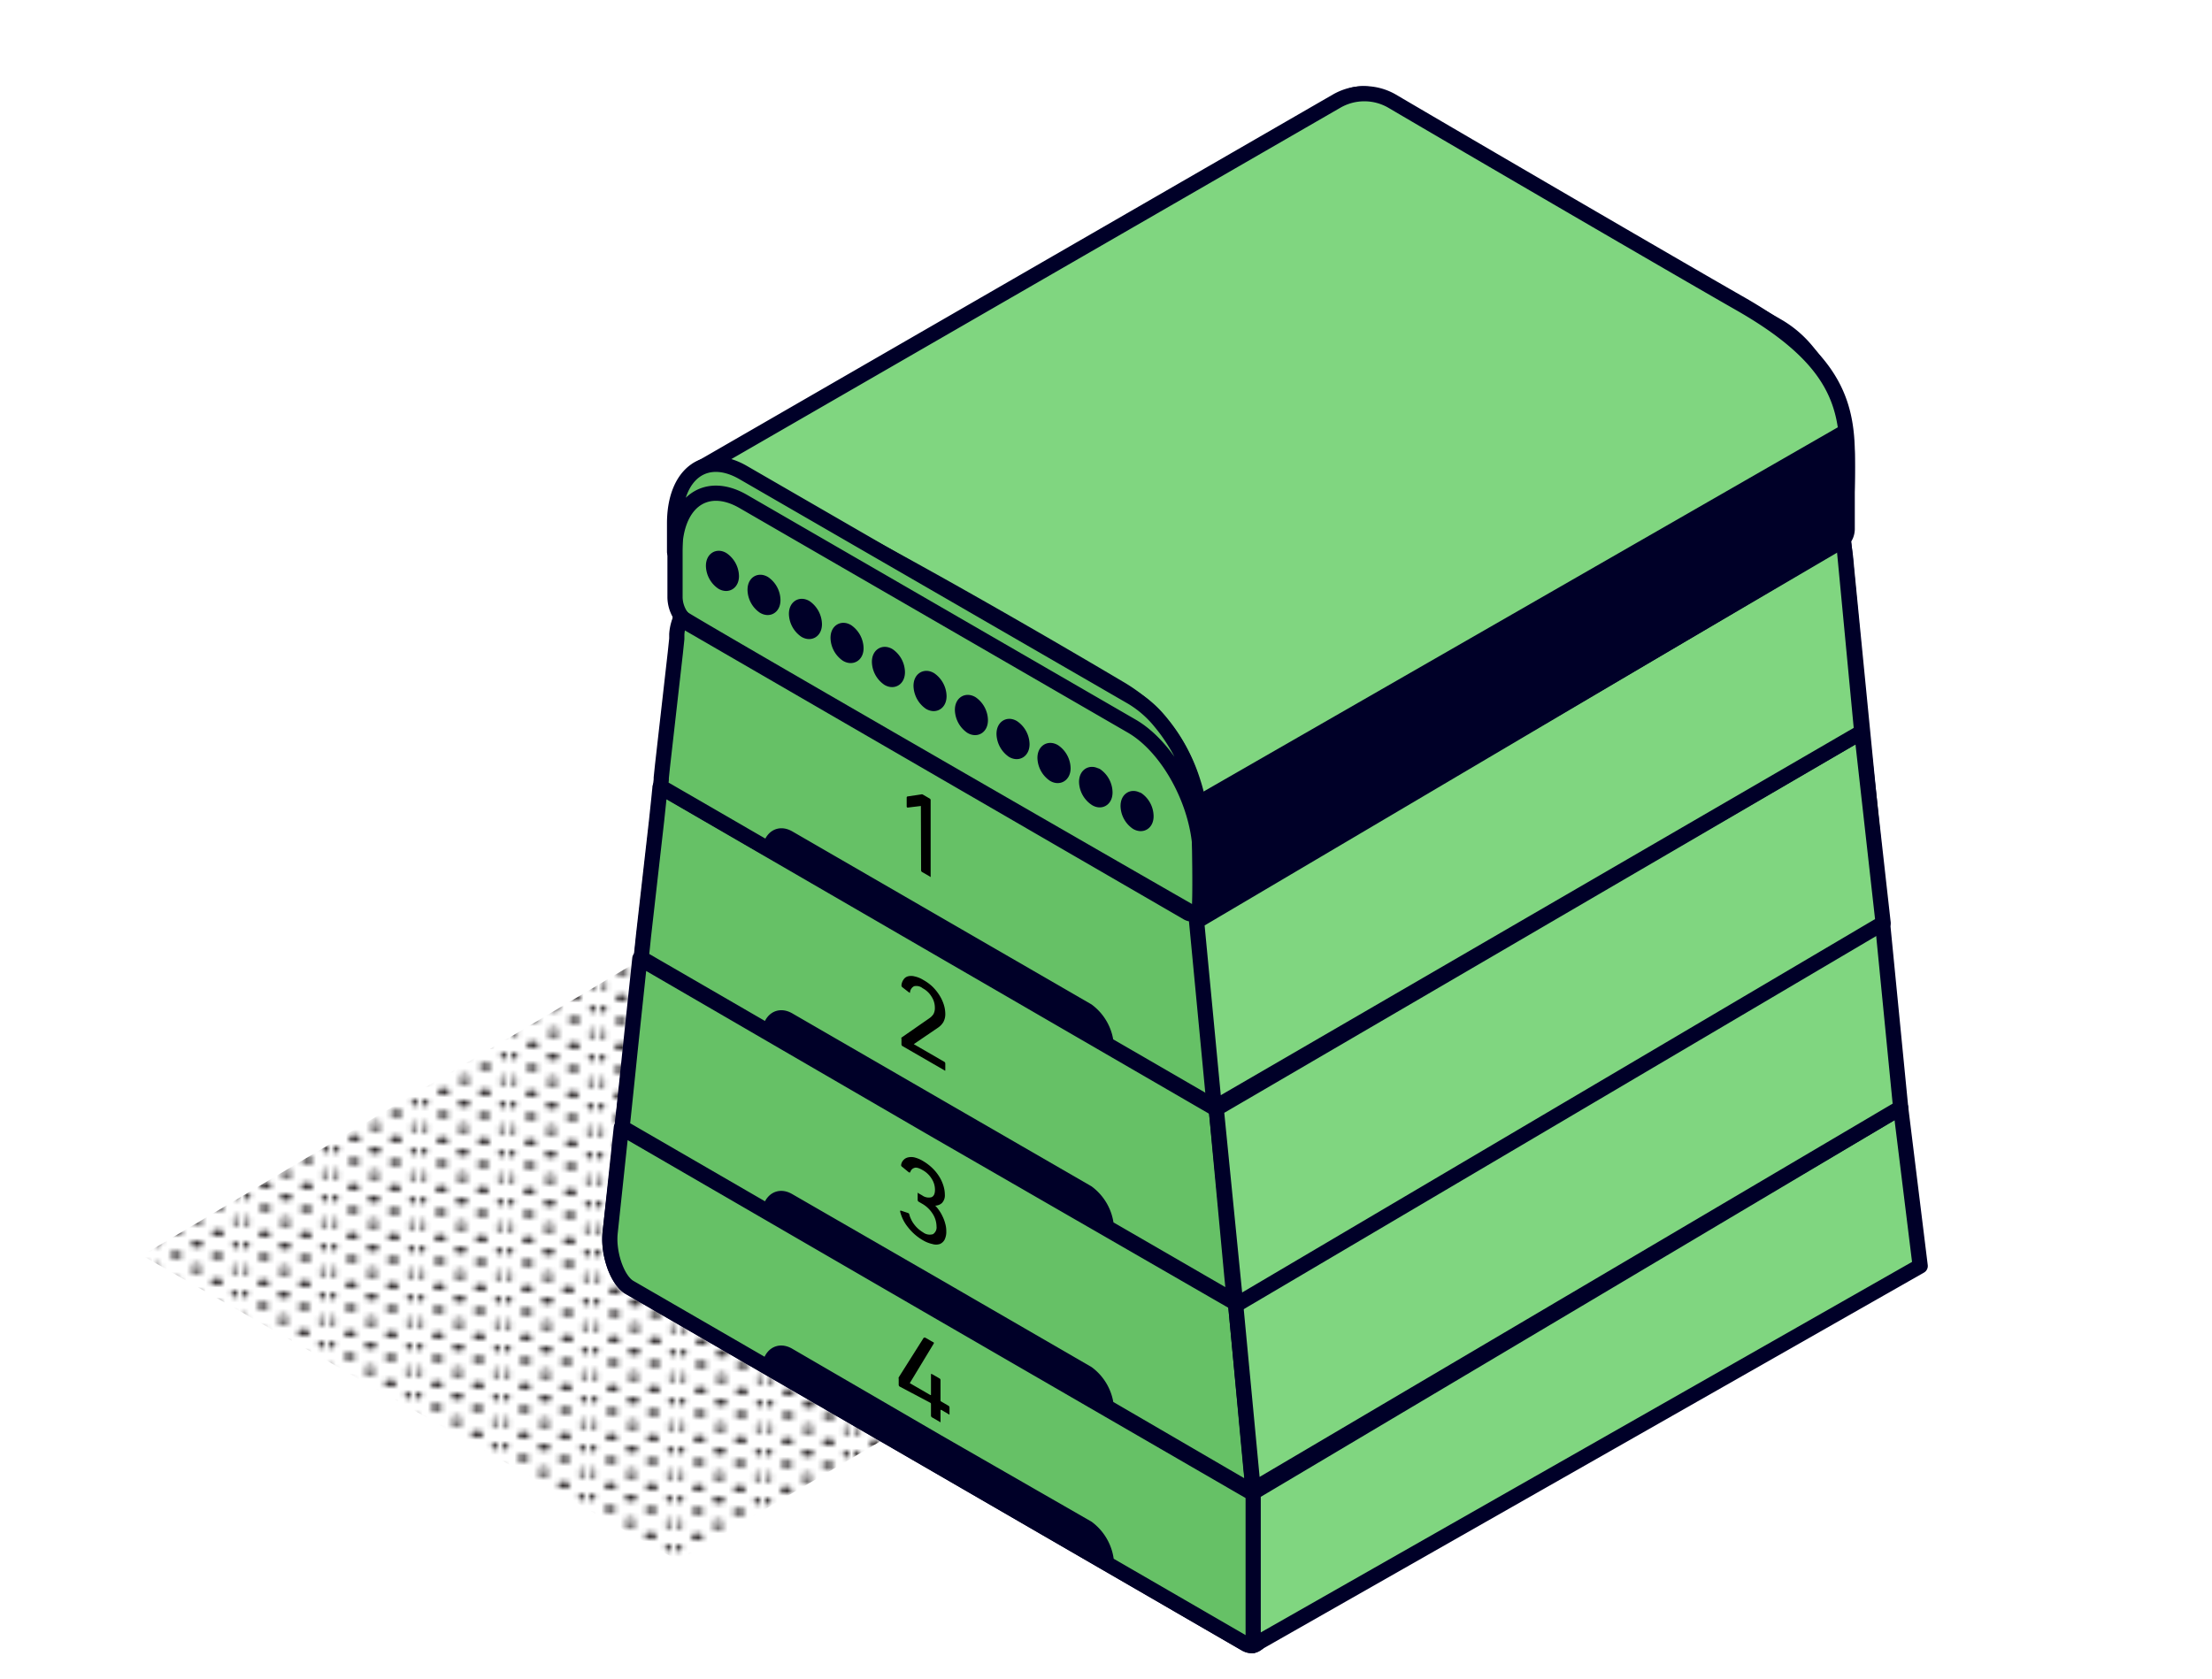
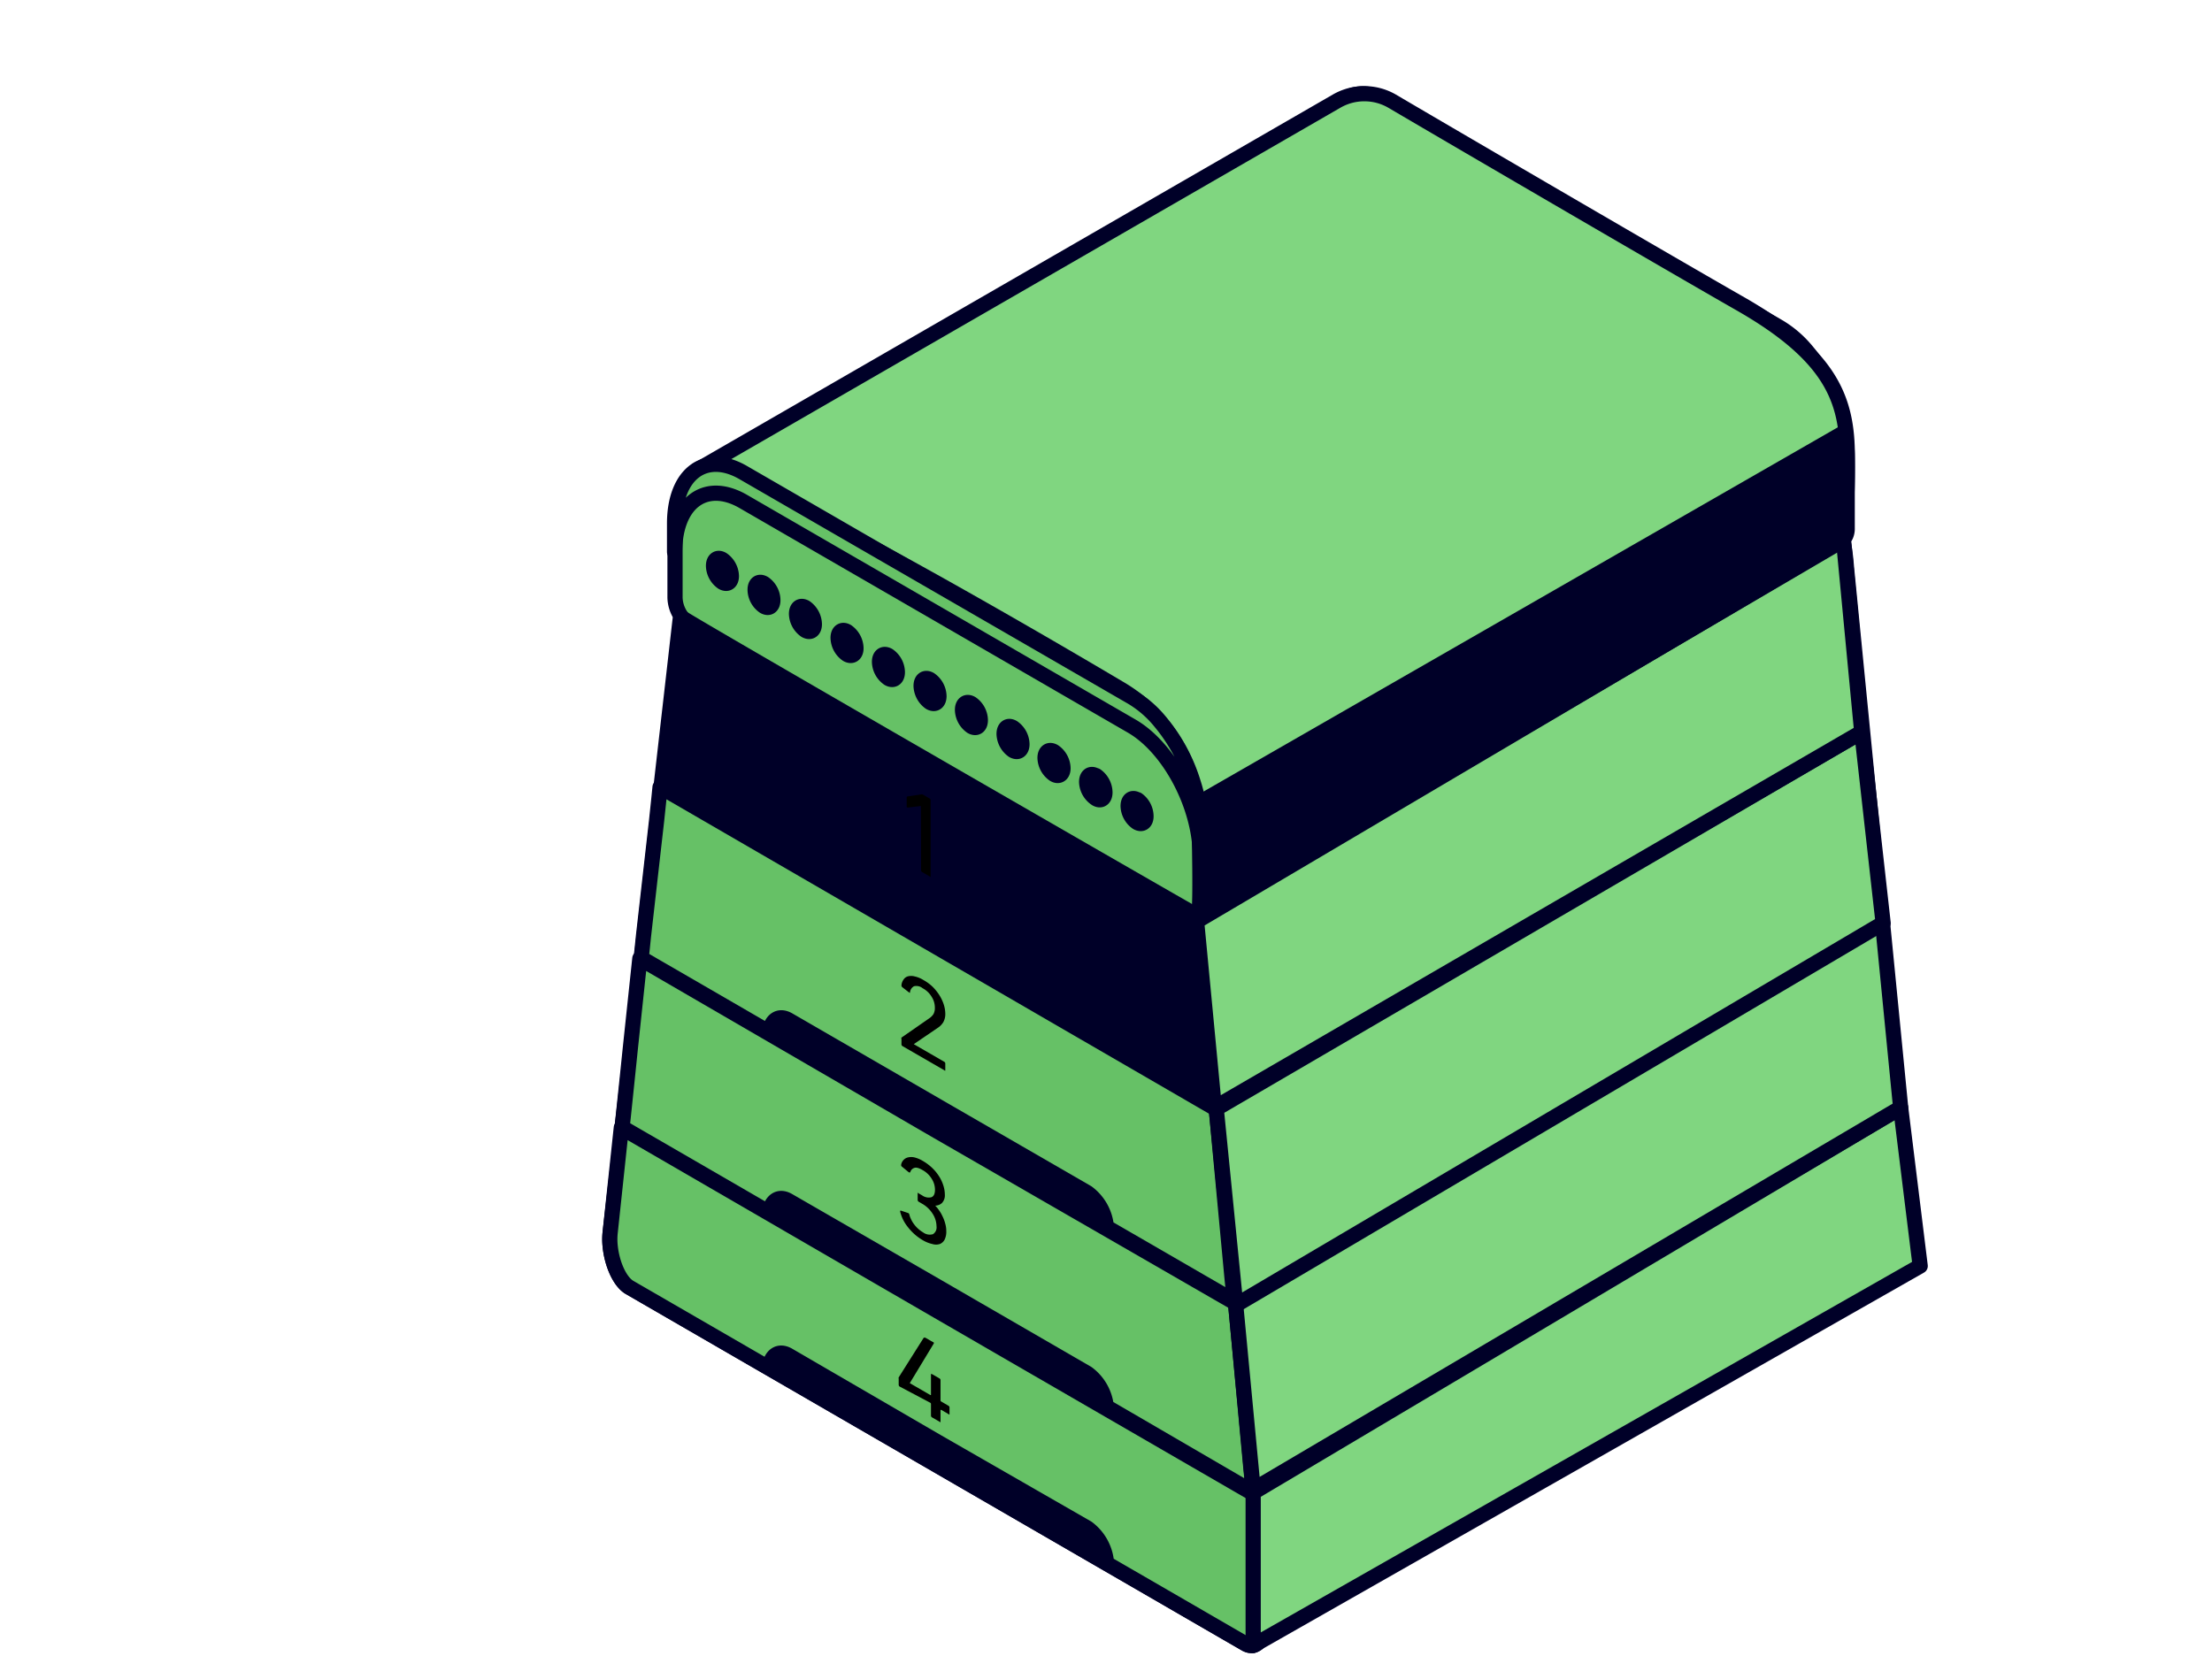
<svg xmlns="http://www.w3.org/2000/svg" viewBox="0 0 199.37 151.36">
  <defs>
    <style>.cls-1{fill:none;}.cls-2{fill:#231f20;}.cls-3{fill:url(#新規パターンスウォッチ_2);}.cls-4{fill:#000028;}.cls-4,.cls-5,.cls-6{stroke:#000028;stroke-linejoin:round;stroke-width:1.37px;}.cls-5{fill:#80d680;}.cls-6{fill:#66c166;}</style>
    <pattern id="新規パターンスウォッチ_2" data-name="新規パターンスウォッチ 2" width="17.01" height="9.37" patternTransform="matrix(0.44, 0.01, -0.01, 0.44, 10.34, -74.98)" patternUnits="userSpaceOnUse" viewBox="0 0 17.01 9.37">
      <rect class="cls-1" width="17.01" height="9.37" />
      <path class="cls-2" d="M17,10.07c.71,0,1.28-.31,1.28-.7s-.57-.7-1.28-.7-1.27.31-1.27.7S16.31,10.07,17,10.07Z" />
      <path class="cls-2" d="M8.51,10.07c.7,0,1.27-.31,1.27-.7s-.57-.7-1.27-.7-1.28.31-1.28.7S7.8,10.07,8.51,10.07Z" />
      <path class="cls-2" d="M17,5.39c.71,0,1.28-.32,1.28-.71S17.72,4,17,4s-1.27.32-1.27.7S16.31,5.39,17,5.39Z" />
      <path class="cls-2" d="M8.51,5.39c.7,0,1.27-.32,1.27-.71S9.21,4,8.51,4s-1.28.32-1.28.7S7.8,5.39,8.51,5.39Z" />
      <path class="cls-2" d="M4.25,7.73c.71,0,1.28-.32,1.28-.7S5,6.32,4.25,6.32,3,6.64,3,7,3.55,7.73,4.25,7.73Z" />
      <path class="cls-2" d="M12.76,7.73c.7,0,1.28-.32,1.28-.7s-.58-.71-1.28-.71-1.28.32-1.28.71S12.06,7.73,12.76,7.73Z" />
      <path class="cls-2" d="M4.25,3c.71,0,1.28-.31,1.28-.7s-.57-.7-1.28-.7S3,2,3,2.34,3.55,3,4.25,3Z" />
-       <path class="cls-2" d="M12.76,3c.7,0,1.28-.31,1.28-.7s-.58-.7-1.28-.7-1.28.31-1.28.7S12.06,3,12.76,3Z" />
      <path class="cls-2" d="M0,10.07c.7,0,1.28-.31,1.28-.7S.7,8.67,0,8.67s-1.28.31-1.28.7S-.7,10.07,0,10.07Z" />
      <path class="cls-2" d="M0,5.39c.7,0,1.28-.32,1.28-.71S.7,4,0,4s-1.28.32-1.28.7S-.7,5.39,0,5.39Z" />
      <path class="cls-2" d="M17,.7c.71,0,1.28-.31,1.28-.7S17.72-.7,17-.7s-1.27.31-1.27.7S16.31.7,17,.7Z" />
      <path class="cls-2" d="M8.51.7C9.21.7,9.78.39,9.78,0S9.21-.7,8.51-.7,7.23-.39,7.23,0,7.8.7,8.51.7Z" />
      <path class="cls-2" d="M0,.7C.7.7,1.28.39,1.28,0S.7-.7,0-.7s-1.28.31-1.28.7S-.7.7,0,.7Z" />
    </pattern>
  </defs>
  <title>icon3_1</title>
  <g id="レイヤー_2" data-name="レイヤー 2">
    <g id="design">
-       <polygon class="cls-3" points="61.09 140.69 12.81 113.18 64.23 82.66 112.5 110.4 61.09 140.69" />
-       <path class="cls-4" d="M172.35,111.46l-5.93-60.35v0a21.83,21.83,0,0,0-.3-2.35.3.3,0,0,0-.14-.13l.06,0h0a.73.73,0,0,0,.33-.36,1.54,1.54,0,0,0,.12-.65V41.17a13.19,13.19,0,0,0-.57-3.72,15.93,15.93,0,0,0-3.24-6,9.7,9.7,0,0,0-2.39-2l-35-20.23c-3.41-2-6.2.09-6.2,4.58v6.38a3,3,0,0,0,.46,1.54.91.91,0,0,0,.11.16l-.11.19c0,.06-6.31,55.24-6.31,55.24a6.48,6.48,0,0,0,0,1.32c.18,1.61.88,3.18,1.75,3.68l55.52,32.13C171.68,115,172.52,113.64,172.35,111.46Z" />
+       <path class="cls-4" d="M172.35,111.46l-5.93-60.35a21.83,21.83,0,0,0-.3-2.35.3.3,0,0,0-.14-.13l.06,0h0a.73.73,0,0,0,.33-.36,1.54,1.54,0,0,0,.12-.65V41.17a13.19,13.19,0,0,0-.57-3.72,15.93,15.93,0,0,0-3.24-6,9.7,9.7,0,0,0-2.39-2l-35-20.23c-3.41-2-6.2.09-6.2,4.58v6.38a3,3,0,0,0,.46,1.54.91.91,0,0,0,.11.16l-.11.19c0,.06-6.31,55.24-6.31,55.24a6.48,6.48,0,0,0,0,1.32c.18,1.61.88,3.18,1.75,3.68l55.52,32.13C171.68,115,172.52,113.64,172.35,111.46Z" />
      <path class="cls-5" d="M120.5,9.1a5,5,0,0,1,4.94,0c6.8,4,25.67,15,31.27,18.2,8.37,4.75,9.79,8.76,9.79,13.84a57.41,57.41,0,0,1-.35,7.45l-57.95,34L108,74.85A14.34,14.34,0,0,0,100.79,62s-35.42-21.1-38-19.6Z" />
      <path class="cls-6" d="M108.2,75s0,6.86-.13,7a.73.73,0,0,1-.33.36h0a.21.21,0,0,1-.12,0,.84.84,0,0,1-.66-.13l-44.88-26a2.15,2.15,0,0,1-.65-.63,1.56,1.56,0,0,1-.13-.19,3.07,3.07,0,0,1-.46-1.54V47.55c0-4.5,2.79-6.56,6.2-4.59L102,63.2a9.49,9.49,0,0,1,2.39,2,15.75,15.75,0,0,1,3.24,6A13.28,13.28,0,0,1,108.2,75Z" />
      <path class="cls-4" d="M65.11,50.44c-.44-.26-.8,0-.8.57a1.86,1.86,0,0,0,.8,1.48c.45.26.81,0,.81-.55A1.88,1.88,0,0,0,65.11,50.44Zm3.75,2.16c-.45-.26-.8,0-.8.57a1.86,1.86,0,0,0,.8,1.49c.45.26.8,0,.8-.56A1.87,1.87,0,0,0,68.86,52.6Zm3.74,2.17c-.45-.26-.81,0-.81.57a1.88,1.88,0,0,0,.81,1.49c.44.25.8,0,.8-.56A1.9,1.9,0,0,0,72.6,54.77Zm3.74,2.16c-.44-.25-.8,0-.8.57a1.87,1.87,0,0,0,.8,1.49c.45.26.81,0,.81-.55A1.89,1.89,0,0,0,76.34,56.93Zm3.74,2.17c-.45-.26-.81,0-.81.56a1.88,1.88,0,0,0,.81,1.5c.44.25.8,0,.8-.56A1.87,1.87,0,0,0,80.08,59.1Zm3.74,2.16c-.44-.25-.8,0-.8.57a1.9,1.9,0,0,0,.8,1.49c.45.26.81,0,.81-.56A1.88,1.88,0,0,0,83.82,61.26Zm3.74,2.17c-.45-.26-.81,0-.81.56a1.88,1.88,0,0,0,.81,1.5c.44.25.8,0,.8-.56A1.87,1.87,0,0,0,87.56,63.43Zm3.74,2.16c-.44-.26-.8,0-.8.57a1.9,1.9,0,0,0,.8,1.49c.45.26.81,0,.81-.56A1.88,1.88,0,0,0,91.3,65.59ZM95,67.76c-.45-.26-.81,0-.81.56A1.88,1.88,0,0,0,95,69.81c.44.26.81,0,.81-.55A1.88,1.88,0,0,0,95,67.76Zm3.75,2.16c-.45-.26-.81,0-.81.57A1.88,1.88,0,0,0,98.79,72c.44.26.8,0,.8-.56A1.9,1.9,0,0,0,98.79,69.92Zm3.73,2.17c-.44-.26-.8,0-.8.57a1.86,1.86,0,0,0,.8,1.48c.45.26.81,0,.81-.55A1.88,1.88,0,0,0,102.52,72.09Z" />
      <path class="cls-6" d="M108.2,74.59V77.2a8.23,8.23,0,0,0-.07-1.1c-.39-4.23-3-8.84-6.14-10.65L67,45.21c-3.13-1.81-5.74-.22-6.14,3.55a8.45,8.45,0,0,0-.06,1V47.19c0-4.5,2.79-6.56,6.2-4.58l35,20.23a9.71,9.71,0,0,1,2.56,2.21,15.83,15.83,0,0,1,3,5.55A13.17,13.17,0,0,1,108.2,74.59Z" />
      <path class="cls-4" d="M114.05,145.24l-5.94-60.35v0a22.28,22.28,0,0,0-.3-2.36c0-.06-.16-.16-.2-.15s-46-26.46-46.19-26.73h0a2.25,2.25,0,0,1-.12.21S55,111.06,55,111.06a5.84,5.84,0,0,0,0,1.32c.17,1.61.88,3.18,1.74,3.68l55.52,32.13C113.38,148.83,114.21,147.43,114.05,145.24Z" />
      <path class="cls-6" d="M114.05,145.24l-1-10.53L84.51,118.19,56,101.66l-1,9.4a5.84,5.84,0,0,0,0,1.32c.17,1.61.88,3.18,1.74,3.68l27.76,16.06,27.76,16.07C113.38,148.83,114.21,147.43,114.05,145.24ZM84.51,132.12l-15.17-8.78c.11-1.15.84-1.67,1.72-1.16L84.51,130,98,137.75a4.32,4.32,0,0,1,1.73,3.15Z" />
      <path class="cls-6" d="M112.87,133.61l-.12-1.19-.33-3.54-.2-2.19-.86-9.21L84.51,102,57.67,86.41l-.87,8.21-.2,1.95-.33,3.17-.11,1.05-.09.84,13.28,7.69c.14-1.09.85-1.58,1.71-1.08L84.51,116,98,123.81a4.27,4.27,0,0,1,1.71,3L113,134.55Z" />
      <path class="cls-6" d="M111.15,116.25l-.12-1.2-1.1-11.77-.2-2.19-.11-1.14-.06,0-25-14.49-25-14.49-.07,0-.1,1-.21,2L58,84.36l-.11,1.07-.1.94,11.57,6.7c.12-1.12.84-1.62,1.71-1.12l13.45,7.78L98,107.52a4.3,4.3,0,0,1,1.72,3.1l11.56,6.69Z" />
-       <path class="cls-6" d="M109.45,99.14l0-.19-.12-1.19-1.07-11.47-.13-1.4v0a22.28,22.28,0,0,0-.3-2.36c0-.06-.16-.16-.2-.15a.84.84,0,0,1-.66-.13l-44.88-26a2.15,2.15,0,0,1-.65-.63h0a2.25,2.25,0,0,1-.12.21.61.61,0,0,0-.07.17A4.26,4.26,0,0,0,61,57.18l0,.36v.05l-.13,1.24L59.71,69.06l-.11,1.06,0,.17-.07.63,9.85,5.7c.14-1.08.84-1.57,1.7-1.07L98,91.12a4.27,4.27,0,0,1,1.7,3l9.84,5.7Z" />
      <polygon class="cls-5" points="173.07 114.13 112.95 148.34 112.95 134.55 171.31 99.86 173.07 114.13" />
      <polygon class="cls-5" points="171.31 99.86 112.95 134.28 111.36 117.48 169.66 83.05 171.31 99.86" />
      <polygon class="cls-5" points="169.73 83.22 111.38 117.65 109.62 99.95 167.8 65.99 169.73 83.22" />
      <polygon class="cls-5" points="167.8 65.99 109.45 99.86 107.85 83.06 166.15 48.62 167.8 65.99" />
      <polygon class="cls-4" points="166.12 48.71 108.2 82.67 108.07 72.38 166.29 38.94 166.12 48.71" />
      <path d="M83,72.66h0l-1.16.14c-.08,0-.12,0-.12-.13V71.9a.1.1,0,0,1,.07-.1l1.21-.18a.25.25,0,0,1,.16,0l.62.36a.17.17,0,0,1,.1.16V79c0,.07,0,.09-.1,0l-.66-.38a.18.18,0,0,1-.1-.16Z" />
      <path d="M81.25,93.65a.13.13,0,0,1,0-.11l2.52-1.75a1.33,1.33,0,0,0,.37-.38,1.15,1.15,0,0,0,.12-.55,1.81,1.81,0,0,0-.29-1,2.07,2.07,0,0,0-.81-.77.9.9,0,0,0-.78-.18.7.7,0,0,0-.36.54c0,.07,0,.07-.11,0L81.33,89a.21.21,0,0,1-.08-.18,1,1,0,0,1,.18-.5.69.69,0,0,1,.39-.3,1.17,1.17,0,0,1,.6,0,2.46,2.46,0,0,1,.81.33,4,4,0,0,1,.83.61,4.33,4.33,0,0,1,.61.76,3.67,3.67,0,0,1,.39.83,2.78,2.78,0,0,1,.14.83,1.49,1.49,0,0,1-.18.77,1.62,1.62,0,0,1-.5.51l-2.16,1.47h0l2.73,1.58a.18.18,0,0,1,.11.16v.6c0,.06,0,.08-.11,0l-3.74-2.16a.19.19,0,0,1-.1-.16Z" />
      <path d="M81.13,109.22c0-.07,0-.09.08-.08l.63.21a.18.18,0,0,1,.12.14,1.87,1.87,0,0,0,.15.41,2.09,2.09,0,0,0,.25.43,2.71,2.71,0,0,0,.36.41,3,3,0,0,0,.48.36,1,1,0,0,0,.89.16.72.72,0,0,0,.32-.7,2.14,2.14,0,0,0-.35-1.14,2.7,2.7,0,0,0-.94-.9l-.31-.18a.19.19,0,0,1-.1-.16v-.59c0-.07,0-.09.1,0l.3.17a1,1,0,0,0,.84.17c.22-.09.32-.31.32-.67a1.81,1.81,0,0,0-.3-1,2.2,2.2,0,0,0-.82-.78c-.33-.19-.58-.26-.75-.19a.54.54,0,0,0-.36.4s-.06,0-.12,0l-.62-.51a.17.17,0,0,1-.08-.17.79.79,0,0,1,.21-.43.78.78,0,0,1,.41-.24,1.29,1.29,0,0,1,.58,0,2.76,2.76,0,0,1,.76.32,4.38,4.38,0,0,1,.83.62,4,4,0,0,1,.62.75,3.48,3.48,0,0,1,.39.83,2.73,2.73,0,0,1,.14.83,1,1,0,0,1-.26.76.93.93,0,0,1-.61.24v0a2.47,2.47,0,0,1,.34.41,3.18,3.18,0,0,1,.32.55,3.25,3.25,0,0,1,.24.64,2.44,2.44,0,0,1,.1.71,1.61,1.61,0,0,1-.15.75.85.85,0,0,1-.44.4,1.1,1.1,0,0,1-.66,0,2.91,2.91,0,0,1-.84-.33,4.7,4.7,0,0,1-1.39-1.22A3.57,3.57,0,0,1,81.13,109.22Z" />
      <path d="M81,124.84v-.56a.15.15,0,0,1,0-.11l2.26-3.58s.07,0,.14,0l.69.4c.07,0,.1.08.07.13L82,124.69v0l1.85,1.07s.06,0,.06,0v-1.83c0-.07,0-.09.1-.05l.66.38a.18.18,0,0,1,.1.16v1.83a.12.12,0,0,0,.07.1l.63.37a.18.18,0,0,1,.11.16v.59c0,.06,0,.08-.11,0l-.63-.37s-.07,0-.07,0v1.06c0,.06,0,.08-.1,0l-.66-.38a.19.19,0,0,1-.1-.16v-1.06a.12.12,0,0,0-.06-.1L81.09,125A.2.2,0,0,1,81,124.84Z" />
      <rect class="cls-1" width="199.37" height="151.36" />
    </g>
  </g>
</svg>